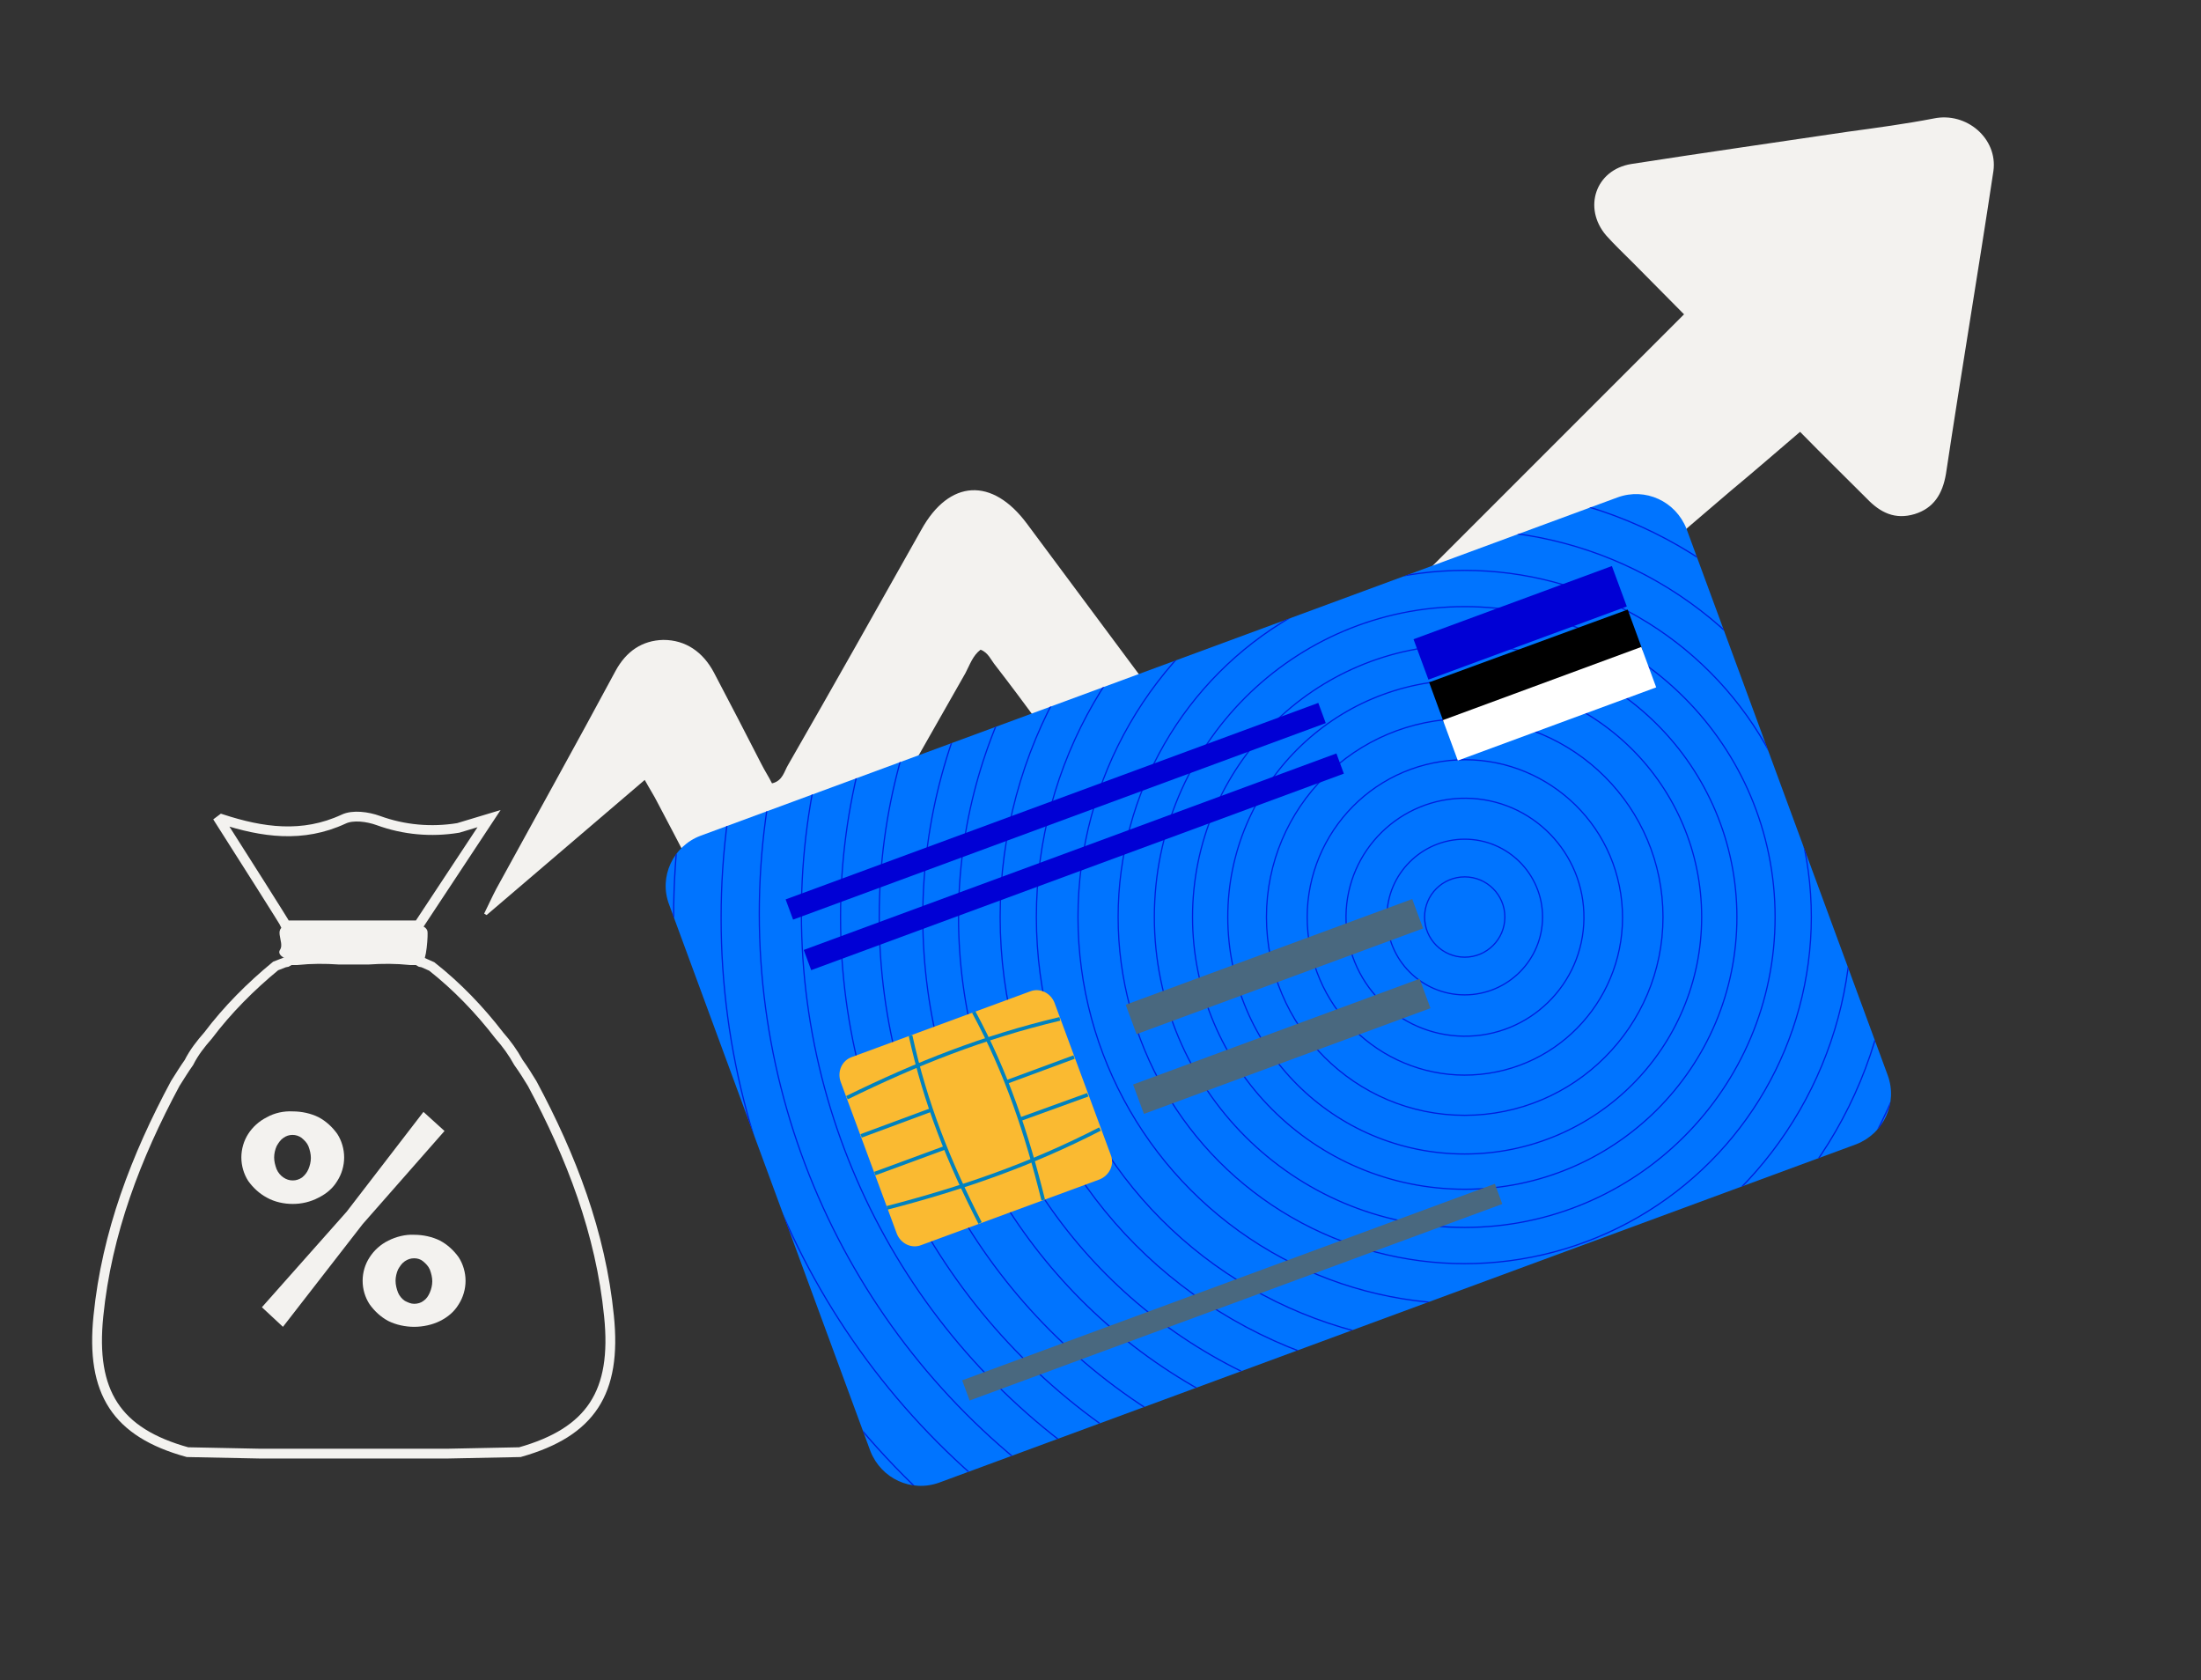
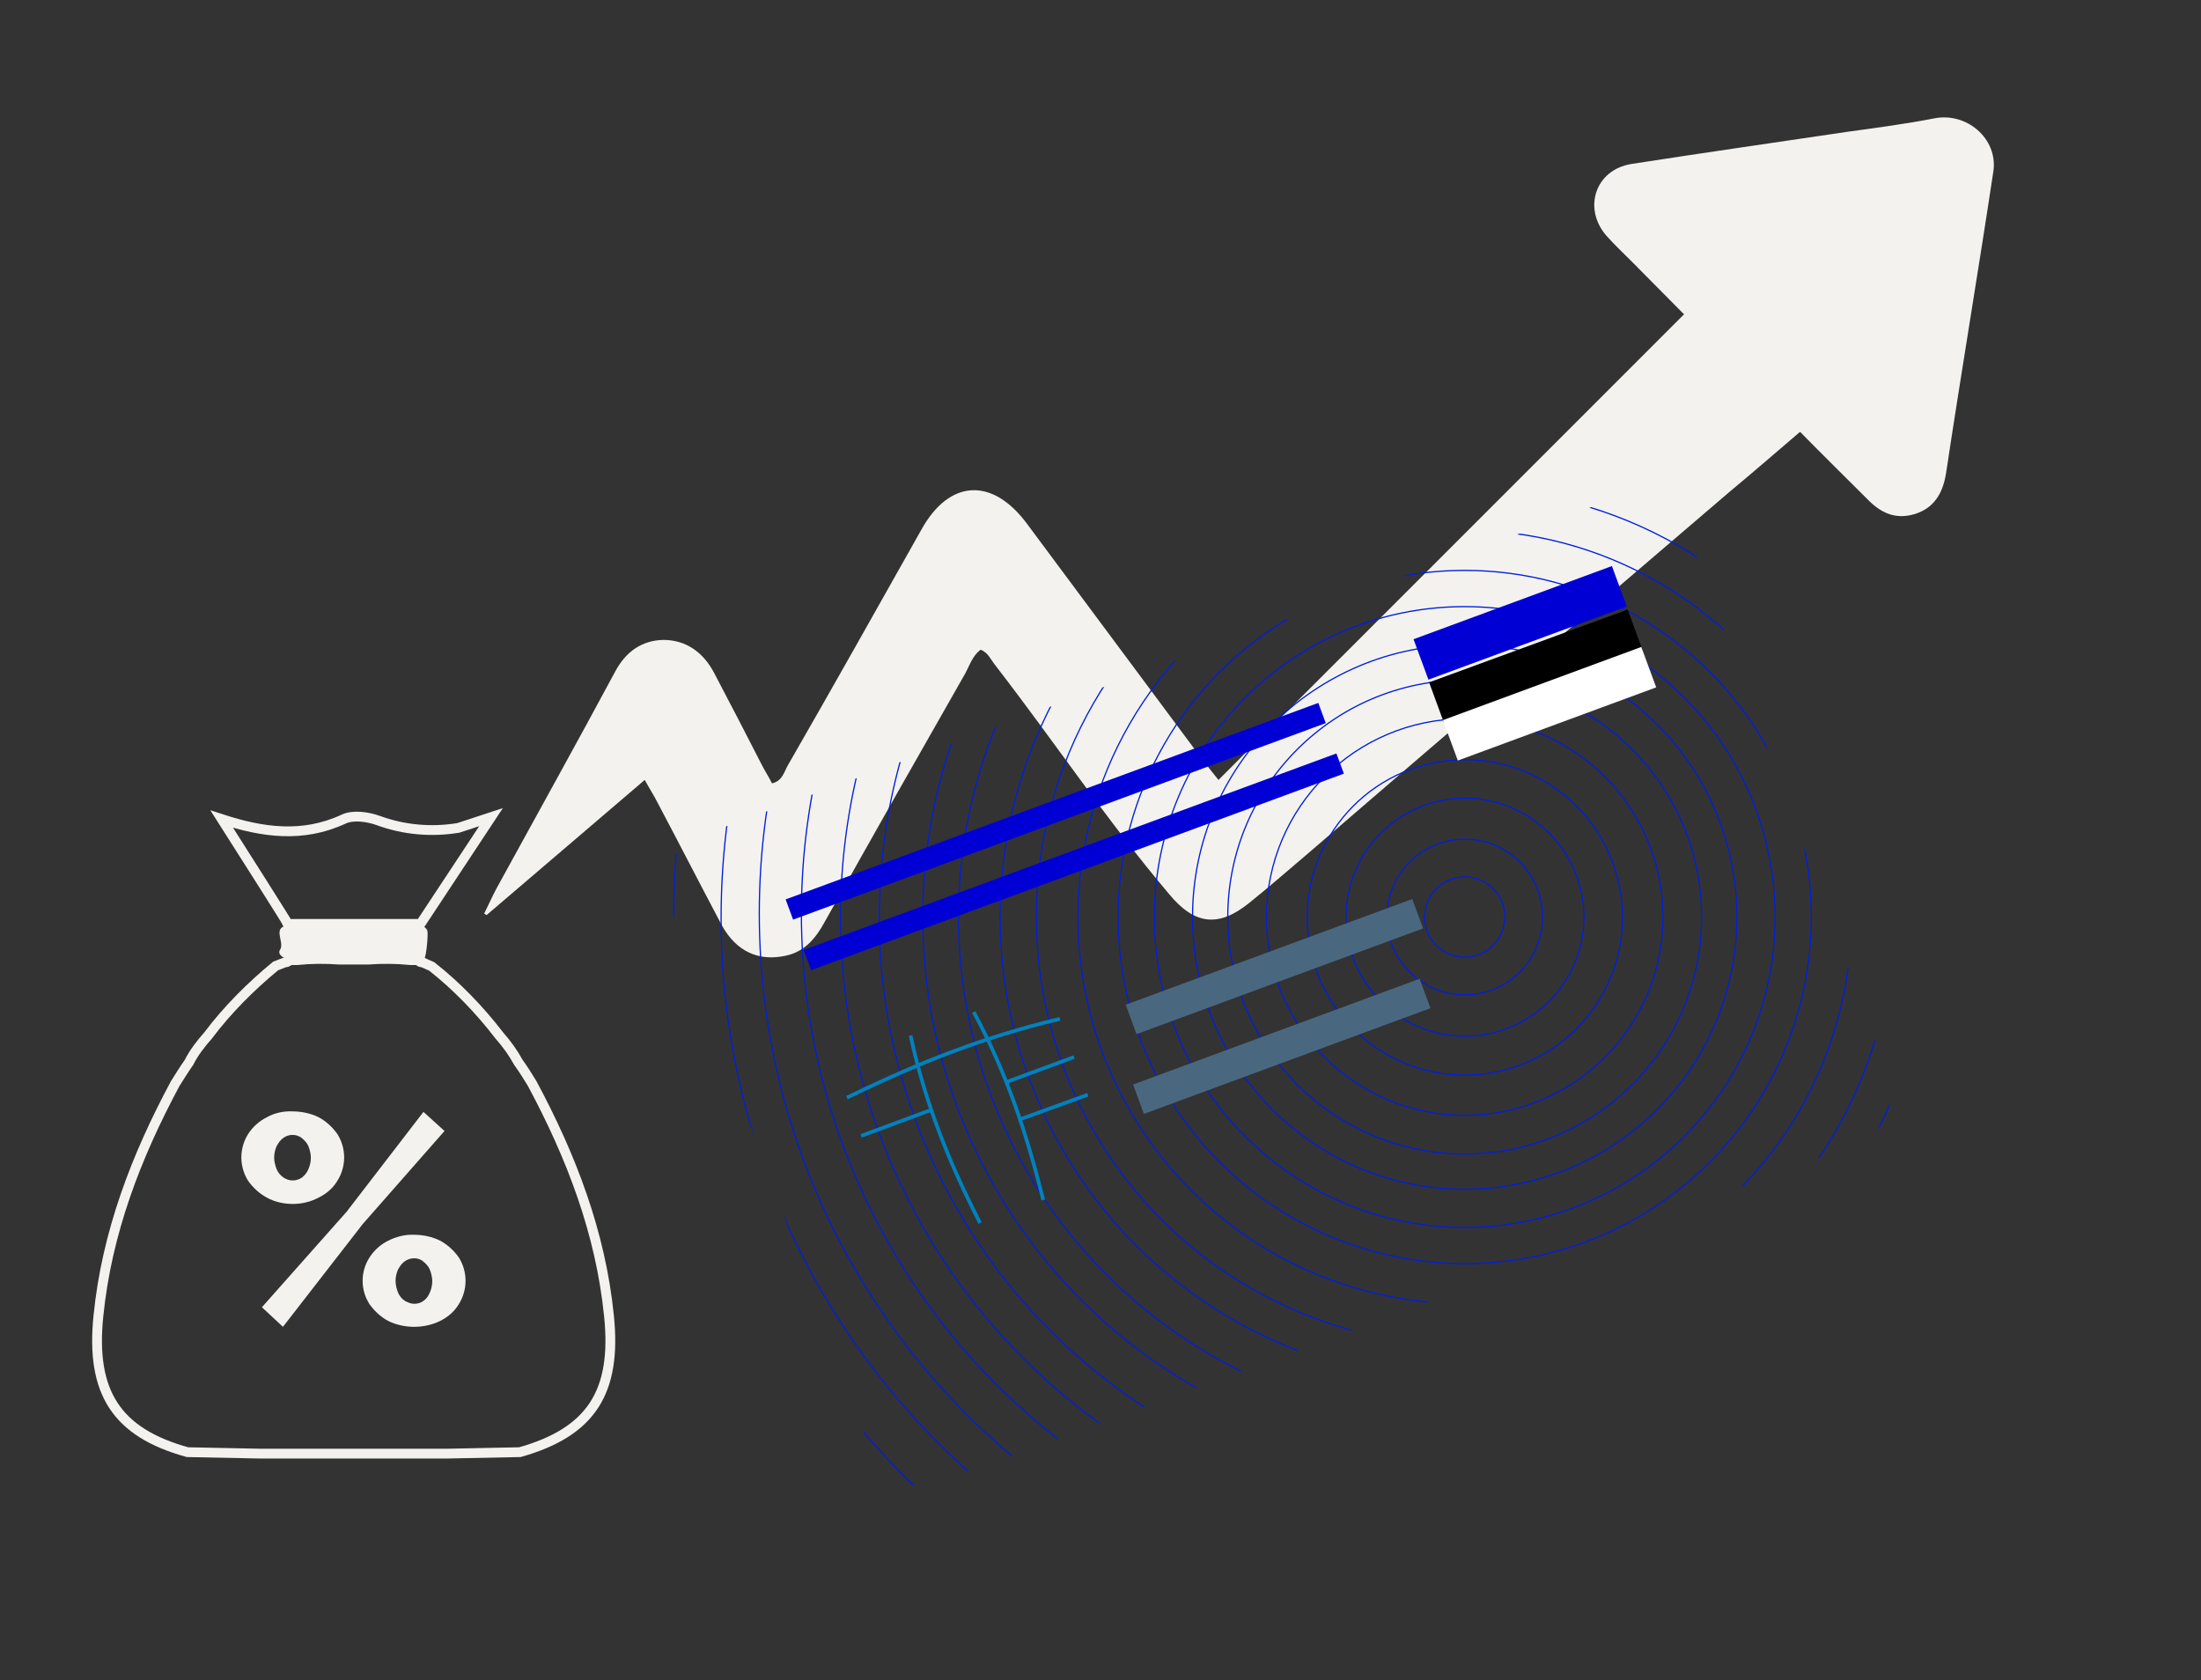
<svg xmlns="http://www.w3.org/2000/svg" xmlns:xlink="http://www.w3.org/1999/xlink" version="1.1" id="Layer_1" x="0px" y="0px" viewBox="0 0 449.6 343.2" style="enable-background:new 0 0 449.6 343.2;" xml:space="preserve">
  <rect x="0" y="0" width="449.6" height="343.2" fill="#333333" stroke="none" />
  <style type="text/css">
	.st0{fill:#F3F2EF;}
	.st1{fill:none;}
	.st2{fill:#0074FF;}
	.st3{clip-path:url(#SVGID_2_);}
	.st4{fill:none;stroke:#001EDD;stroke-width:0.25;stroke-miterlimit:10;}
	.st5{fill:none;stroke:#001EDD;stroke-width:0.25;stroke-miterlimit:10;}
	.st6{fill:#0000D5;}
	.st7{fill:#FFFFFF;}
	.st8{fill:#FABA31;}
	.st9{fill:none;stroke:#0082BF;stroke-width:0.75;stroke-miterlimit:10;}
	.st10{fill:#49687F;}
	.st11{fill:none;stroke:#F3F2EF;stroke-width:2;stroke-miterlimit:10;}
</style>
  <path class="st0" d="M248.9,159.3L344,64.2l-10.4-10.5c-1.9-1.9-3.8-3.7-5.5-5.6c-4.8-5.6-2.2-13.4,5.1-14.6  c14.8-2.3,29.5-4.4,44.3-6.6c5.9-0.8,11.8-1.6,17.5-2.7c6.7-1.4,13.1,4.1,12.2,10.7c-3.1,20.6-6.6,41.3-9.7,61.9  c-0.7,4.1-2.5,7-6.4,8.2c-4,1.2-7-0.3-9.7-3.1c-4.5-4.5-9-8.9-13.7-13.7c-4.8,4.1-9.4,8.1-14.1,12c-28.8,24.6-57.6,49.3-86.4,74.1  c-4,3.4-7.9,6.8-12,10.1c-6.3,5.1-11.2,4.5-16.4-1.8c-12.6-14.9-23.5-31.2-35.4-46.6c-1-1.2-1.5-2.7-3.1-3.3  c-1.6,1.2-2.2,3.1-3.1,4.8c-9.7,17-19.3,33.9-28.8,50.9c-1.8,3.3-4.1,6-7.9,6.8c-5.5,1.2-10.1-0.8-13.1-6.3  c-4.4-8.3-8.7-16.7-13.1-25c-0.7-1.4-1.5-2.6-2.6-4.6l-32.3,27.6l-0.5-0.3c0.8-1.6,1.6-3.4,2.5-5.1c8.1-14.8,16.3-29.5,24.3-44.4  c2.2-4.1,5.5-6.3,9.8-6.4c4.6,0,8.1,2.5,10.3,6.6c3.3,6.3,6.6,12.6,9.7,18.7c0.7,1.4,1.5,2.6,2.2,4c2.2-0.5,2.5-2.5,3.3-3.8  c9.2-16,18.2-32,27.2-48c5.7-10.3,14.5-10.8,21.6-1.2c11.9,16,23.8,32,35.7,48C246.4,156.2,247.4,157.4,248.9,159.3z" />
  <g>
    <rect x="54.1" y="74.9" transform="matrix(0.989 -0.149 0.149 0.989 -28.907 37.595)" class="st1" width="364.3" height="273.2" />
-     <path class="st2" d="M143.1,170.7l187.3-69.1c5.7-2.1,11.9,0.8,14.1,6.4l41.1,111.6c2.1,5.7-0.8,11.9-6.4,14.1l-187.3,69.1   c-5.7,2.1-11.9-0.8-14.1-6.4l-41.1-111.6C134.5,179.1,137.5,172.8,143.1,170.7z" />
    <g>
      <g>
        <defs>
          <path id="SVGID_1_" d="M143.1,170.7l187.3-69.1c5.7-2.1,11.9,0.8,14.1,6.4l41.1,111.6c2.1,5.7-0.8,11.9-6.4,14.1l-187.3,69.1      c-5.7,2.1-11.9-0.8-14.1-6.4l-41.1-111.6C134.5,179.1,137.5,172.8,143.1,170.7z" />
        </defs>
        <clipPath id="SVGID_2_">
          <use xlink:href="#SVGID_1_" style="overflow:visible;" />
        </clipPath>
        <g class="st3">
          <circle class="st4" cx="299.2" cy="187.3" r="8.2" />
          <ellipse class="st5" cx="299.2" cy="187.3" rx="15.9" ry="15.9" />
          <ellipse transform="matrix(1.118455e-02 -1 1 1.118455e-02 108.604 484.445)" class="st4" cx="299.2" cy="187.3" rx="24.3" ry="24.3" />
          <circle class="st4" cx="299.2" cy="187.3" r="40.5" />
          <ellipse transform="matrix(0.989 -0.149 0.149 0.989 -24.587 46.722)" class="st4" cx="299.2" cy="187.3" rx="32.2" ry="32.2" />
          <circle class="st4" cx="299.2" cy="187.3" r="48.4" />
          <circle class="st4" cx="299.2" cy="187.3" r="55.6" />
          <circle class="st4" cx="299.2" cy="187.3" r="63.4" />
          <circle class="st4" cx="299.2" cy="187.3" r="70.8" />
          <circle class="st4" cx="299.2" cy="187.3" r="79" />
          <circle class="st4" cx="299.2" cy="187.3" r="87.5" />
          <circle class="st4" cx="299.2" cy="187.3" r="94.9" />
          <circle class="st4" cx="299.2" cy="187.3" r="103.4" />
          <circle class="st4" cx="299.2" cy="187.3" r="110.7" />
          <circle class="st4" cx="299.2" cy="187.3" r="119.6" />
          <circle class="st4" cx="299.2" cy="187.3" r="127.5" />
          <circle class="st4" cx="299.8" cy="186.6" r="136.1" />
          <circle class="st4" cx="299.8" cy="186.6" r="144.7" />
          <circle class="st4" cx="299.1" cy="187.5" r="151.8" />
          <circle class="st4" cx="299.1" cy="187.5" r="161.5" />
        </g>
      </g>
    </g>
    <rect x="289" y="122.8" transform="matrix(0.938 -0.346 0.346 0.938 -24.829 115.368)" class="st6" width="43.2" height="8.8" />
    <rect x="292.1" y="131.7" transform="matrix(0.939 -0.344 0.344 0.939 -27.66 116.182)" width="43.2" height="8.8" />
    <rect x="295" y="139.3" transform="matrix(0.938 -0.346 0.346 0.938 -30.162 118.491)" class="st7" width="43.2" height="8.8" />
-     <path class="st8" d="M174,215.9l36.4-13.4c2-0.8,4.2,0.3,5,2.3l11.5,31.1c0.8,2-0.3,4.2-2.3,5l-36.4,13.4c-2,0.8-4.2-0.3-5-2.3   l-11.5-31.1C171,218.8,172,216.6,174,215.9z" />
    <path class="st9" d="M186,211.5c3,13.8,7.8,25.8,14.2,38.3" />
    <path class="st9" d="M198.9,206.7c6.7,12.4,10.8,24.7,14.2,38.4" />
-     <path class="st9" d="M224.7,230.6c-14.2,7.3-28.1,12.1-43.5,16.1" />
    <path class="st9" d="M216.5,208.1c-15.6,3.7-29.2,9.1-43.5,16.1" />
    <line class="st9" x1="175.9" y1="232" x2="190.2" y2="226.7" />
    <line class="st9" x1="205.6" y1="221" x2="219.4" y2="215.9" />
-     <line class="st9" x1="178.7" y1="239.7" x2="193.1" y2="234.4" />
    <line class="st9" x1="208.4" y1="228.6" x2="222.2" y2="223.6" />
    <rect x="157.7" y="163.5" transform="matrix(0.938 -0.346 0.346 0.938 -44.012 84.902)" class="st6" width="116" height="4.4" />
    <rect x="161.4" y="173.8" transform="matrix(0.938 -0.346 0.346 0.938 -47.348 86.842)" class="st6" width="116" height="4.4" />
-     <rect x="193.8" y="261.7" transform="matrix(0.938 -0.346 0.346 0.938 -75.79 103.505)" class="st10" width="116" height="4.4" />
    <rect x="229.2" y="194.2" transform="matrix(0.938 -0.346 0.346 0.938 -52.235 102.359)" class="st10" width="62.4" height="6.4" />
    <rect x="230.7" y="210.5" transform="matrix(0.938 -0.346 0.346 0.938 -57.775 103.879)" class="st10" width="62.4" height="6.4" />
  </g>
  <path class="st11" d="M124.4,268.8c-1.7-17-7.7-32.6-15.7-47.5c-0.9-1.5-1.8-2.9-2.8-4.3c-1.1-2-2.4-3.8-3.9-5.5  c-4-5.2-8.6-10-13.8-14.1l-1.8-0.8l-0.5-0.1l-0.7-0.4c-0.5,0-0.9,0-1.4,0c-2.9-0.3-5.7-0.3-8.6-0.1c-0.6,0-1.1,0-1.7,0h-1.2H71  c-0.6,0-1.1,0-1.7,0c-2.9-0.2-5.7-0.2-8.6,0.1c-0.5,0-0.9,0-1.4,0l-0.7,0.4l-0.5,0.1l-1.8,0.7c-5.1,4.2-9.8,8.9-13.8,14.2  c-1.5,1.7-2.9,3.5-3.9,5.5c-1,1.4-1.9,2.9-2.8,4.3c-8,14.9-14,30.5-15.7,47.5c-1.6,15.6,3.7,23.8,18.2,27.8l14.9,0.3l0,0h38.1l0,0  l14.9-0.3C120.7,292.5,126,284.4,124.4,268.8z" />
  <path class="st0" d="M86.2,196.5c-5.1-1.5-10.3-0.4-15.4-0.6c-3.9-0.2-7.8,0.1-11.7,0.1c-1.2-0.2-2.5-1.1-1.9-2c1.1-1.6-2-4.9,2.1-5  h14.6h7.2c1.6,0,5.5-0.8,6.2,1.1C87.5,190.6,87.1,196.7,86.2,196.5z" />
-   <path class="st11" d="M93.6,169.1c-5.5,0.9-11.1,0.4-16.3-1.5c-2.2-0.8-5.2-1.2-7.1-0.3c-8.4,3.9-16.6,2.7-24.9,0l-0.4,0.3  c4.2,6.6,13.3,20.9,13.5,21.4h27.1l14.4-21.8L93.6,169.1z" />
+   <path class="st11" d="M93.6,169.1c-5.5,0.9-11.1,0.4-16.3-1.5c-2.2-0.8-5.2-1.2-7.1-0.3c-8.4,3.9-16.6,2.7-24.9,0c4.2,6.6,13.3,20.9,13.5,21.4h27.1l14.4-21.8L93.6,169.1z" />
  <path class="st0" d="M59.8,245.9c-1.8,0-3.7-0.4-5.3-1.3c-1.5-0.8-2.8-2-3.8-3.4c-0.9-1.4-1.4-3.1-1.4-4.8s0.5-3.4,1.4-4.8  c0.9-1.4,2.2-2.6,3.8-3.4c1.6-0.9,3.5-1.3,5.3-1.2c1.8,0,3.7,0.4,5.3,1.2c1.5,0.8,2.8,2,3.8,3.4c0.9,1.4,1.4,3.1,1.4,4.8  s-0.5,3.4-1.4,4.8c-0.9,1.5-2.2,2.6-3.8,3.4C63.4,245.5,61.6,245.9,59.8,245.9z M53.5,267l17.3-19.5l15.7-20.4l4.3,3.9l-16.7,19  l-16.3,21L53.5,267z M59.8,241.1c0.7,0,1.3-0.2,1.9-0.6c0.6-0.5,1-1,1.3-1.7s0.5-1.5,0.5-2.3s-0.2-1.6-0.5-2.4  c-0.3-0.7-0.8-1.2-1.4-1.7c-1.1-0.8-2.6-0.8-3.7,0c-0.6,0.4-1,1-1.4,1.7c-0.3,0.7-0.5,1.5-0.5,2.3s0.2,1.6,0.5,2.4  c0.3,0.7,0.8,1.3,1.4,1.7C58.5,240.9,59.1,241.1,59.8,241.1L59.8,241.1z M84.6,271c-1.8,0-3.7-0.4-5.3-1.2c-1.5-0.8-2.8-2-3.8-3.4  c-1.9-2.9-1.9-6.7,0-9.6c0.9-1.4,2.2-2.6,3.8-3.4c1.6-0.8,3.5-1.3,5.3-1.2c1.8,0,3.7,0.4,5.3,1.2c1.5,0.8,2.8,2,3.8,3.4  c0.9,1.4,1.4,3.1,1.4,4.8c0,1.7-0.5,3.4-1.4,4.8c-0.9,1.5-2.2,2.6-3.8,3.4S86.4,271,84.6,271L84.6,271z M84.6,266.3  c0.7,0,1.4-0.2,1.9-0.6c0.6-0.4,1-1,1.3-1.7c0.3-0.7,0.5-1.5,0.5-2.3c0-0.8-0.2-1.6-0.5-2.4c-0.3-0.7-0.8-1.2-1.4-1.7  c-0.5-0.4-1.1-0.6-1.8-0.6s-1.3,0.2-1.9,0.6c-0.6,0.4-1,1-1.4,1.7c-0.3,0.7-0.5,1.5-0.5,2.3c0,0.8,0.2,1.6,0.5,2.4  c0.3,0.7,0.8,1.3,1.4,1.7C83.3,266,83.9,266.3,84.6,266.3L84.6,266.3z" />
</svg>